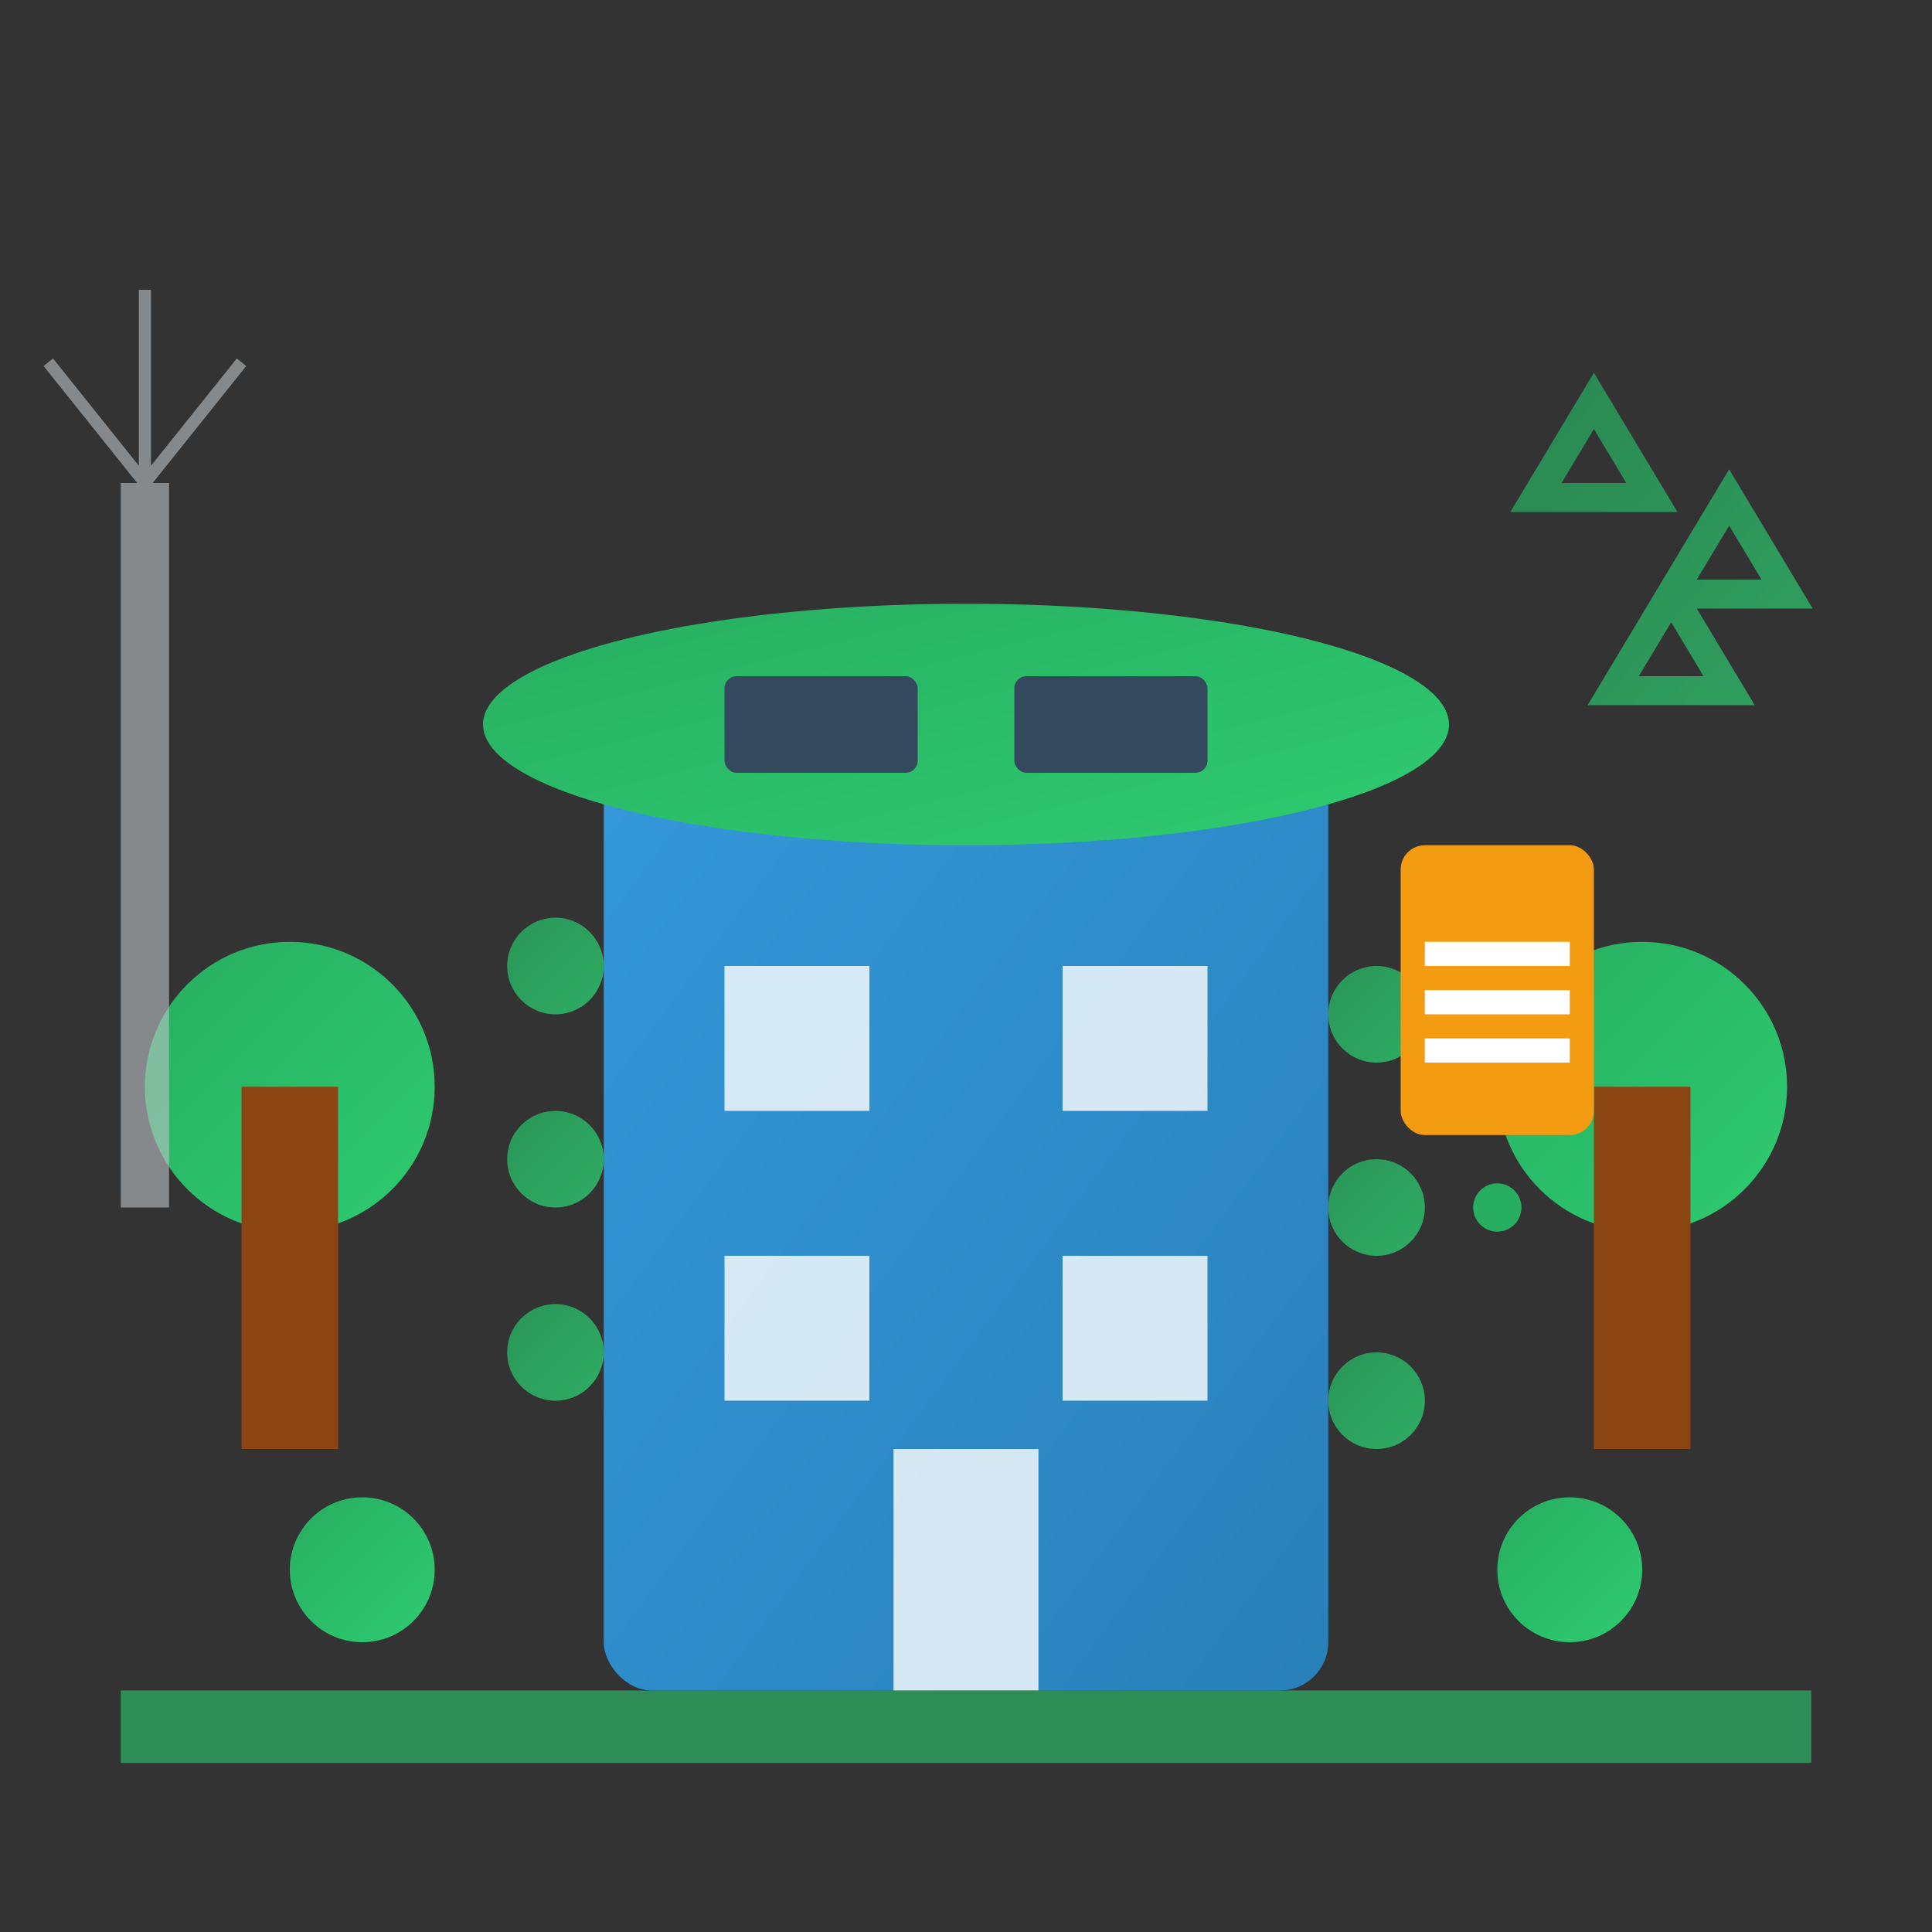
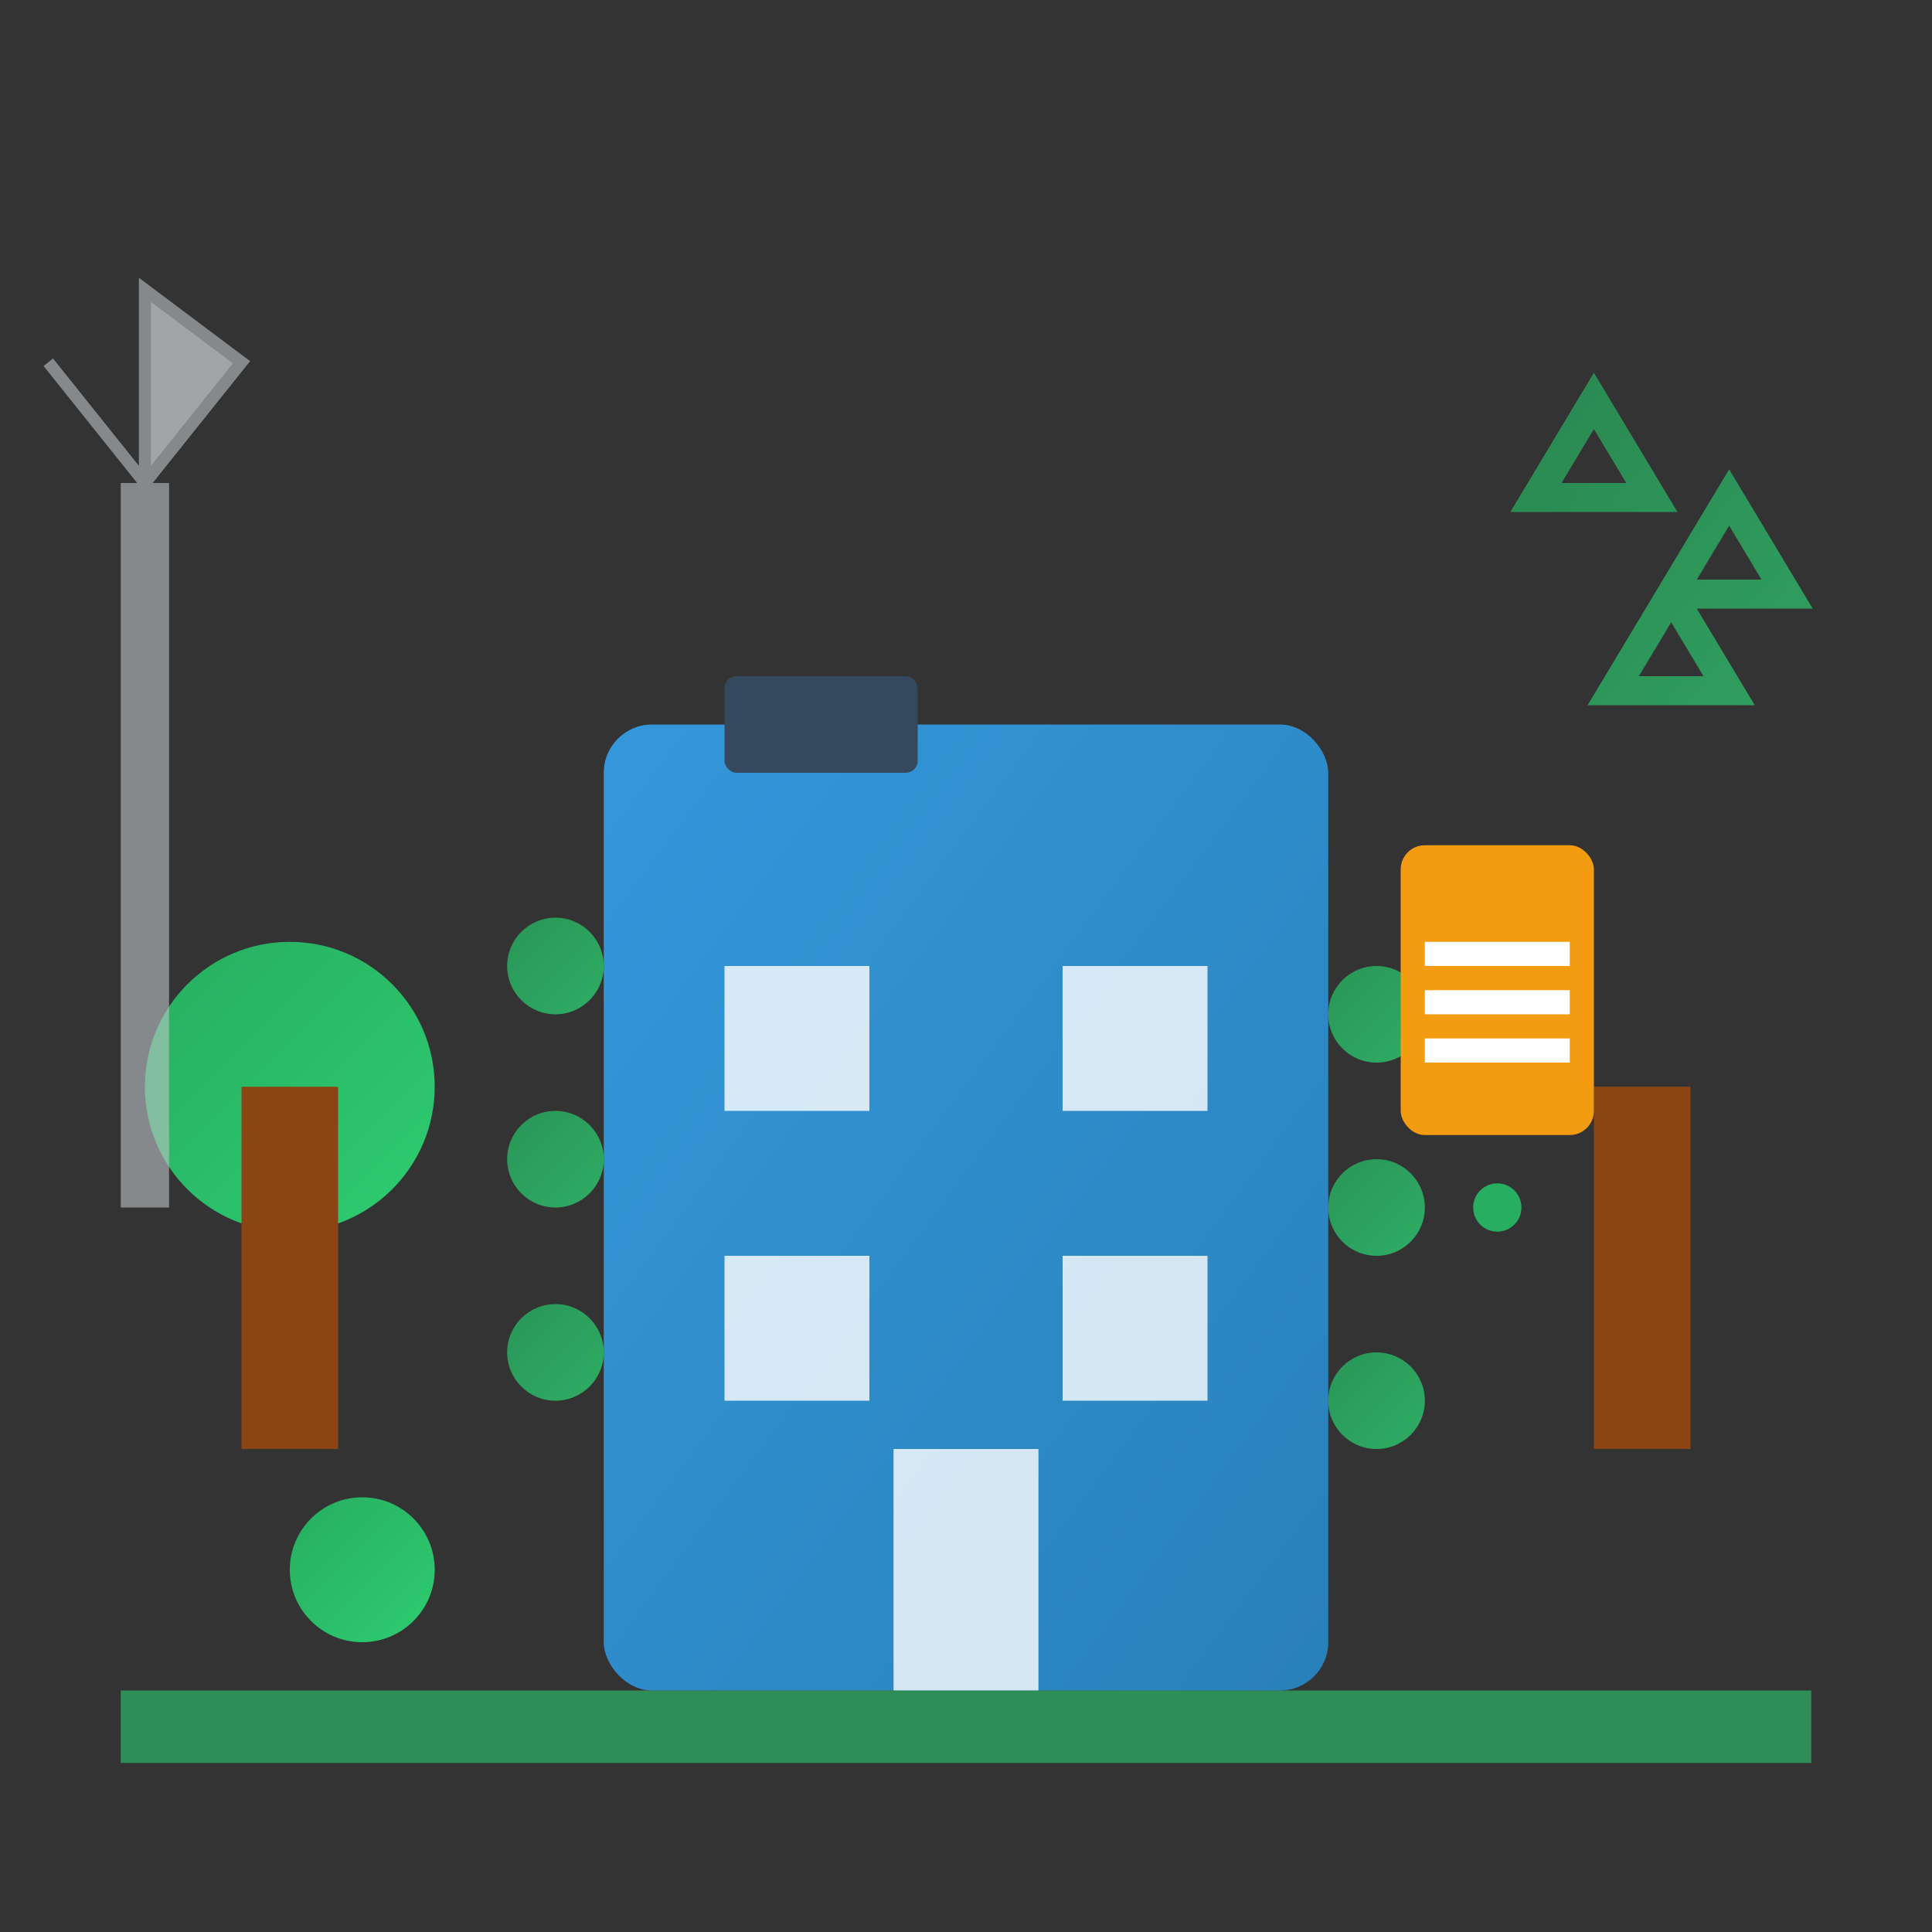
<svg xmlns="http://www.w3.org/2000/svg" width="80" height="80" viewBox="0 0 80 80" fill="none">
  <rect x="0" y="0" width="80" height="80" fill="#333333" stroke="none" />
  <defs>
    <linearGradient id="eco-gradient" x1="0%" y1="0%" x2="100%" y2="100%">
      <stop offset="0%" style="stop-color:#27ae60;stop-opacity:1" />
      <stop offset="100%" style="stop-color:#2ecc71;stop-opacity:1" />
    </linearGradient>
    <linearGradient id="building-eco" x1="0%" y1="0%" x2="100%" y2="100%">
      <stop offset="0%" style="stop-color:#3498db;stop-opacity:1" />
      <stop offset="100%" style="stop-color:#2980b9;stop-opacity:1" />
    </linearGradient>
  </defs>
  <rect x="25" y="30" width="30" height="40" fill="url(#building-eco)" rx="2" />
-   <ellipse cx="40" cy="30" rx="20" ry="5" fill="url(#eco-gradient)" />
  <rect x="30" y="28" width="8" height="4" fill="#34495e" rx="0.5" />
-   <rect x="42" y="28" width="8" height="4" fill="#34495e" rx="0.5" />
  <rect x="30" y="40" width="6" height="6" fill="white" opacity="0.8" />
  <rect x="44" y="40" width="6" height="6" fill="white" opacity="0.8" />
  <rect x="30" y="52" width="6" height="6" fill="white" opacity="0.8" />
  <rect x="44" y="52" width="6" height="6" fill="white" opacity="0.8" />
  <rect x="37" y="60" width="6" height="10" fill="white" opacity="0.8" />
  <g fill="url(#eco-gradient)">
    <circle cx="12" cy="45" r="6" />
    <rect x="10" y="45" width="4" height="15" fill="#8b4513" />
-     <circle cx="68" cy="45" r="6" />
    <rect x="66" y="45" width="4" height="15" fill="#8b4513" />
    <circle cx="15" cy="65" r="3" />
-     <circle cx="65" cy="65" r="3" />
  </g>
  <g opacity="0.8">
    <circle cx="23" cy="40" r="2" fill="url(#eco-gradient)" />
    <circle cx="23" cy="48" r="2" fill="url(#eco-gradient)" />
    <circle cx="23" cy="56" r="2" fill="url(#eco-gradient)" />
    <circle cx="57" cy="42" r="2" fill="url(#eco-gradient)" />
    <circle cx="57" cy="50" r="2" fill="url(#eco-gradient)" />
    <circle cx="57" cy="58" r="2" fill="url(#eco-gradient)" />
  </g>
  <g opacity="0.6">
    <rect x="5" y="20" width="2" height="30" fill="#bdc3c7" />
-     <path d="M6 20 L2 15 L6 20 L10 15 L6 20 L6 12 L6 20" fill="#ecf0f1" stroke="#bdc3c7" stroke-width="0.5" />
+     <path d="M6 20 L2 15 L6 20 L10 15 L6 12 L6 20" fill="#ecf0f1" stroke="#bdc3c7" stroke-width="0.5" />
  </g>
  <g opacity="0.7" transform="translate(62, 15) scale(0.8)">
    <path d="M5 2 L8 7 L2 7 Z M12 7 L15 12 L9 12 Z M9 12 L6 17 L12 17 Z" fill="none" stroke="url(#eco-gradient)" stroke-width="1.5" />
  </g>
  <rect x="5" y="70" width="70" height="3" fill="#2ecc71" opacity="0.6" />
  <g transform="translate(58, 35)">
    <rect x="0" y="0" width="8" height="12" fill="#f39c12" rx="1" />
    <rect x="1" y="8" width="6" height="1" fill="white" />
    <rect x="1" y="6" width="6" height="1" fill="white" />
    <rect x="1" y="4" width="6" height="1" fill="white" />
    <circle cx="4" cy="15" r="1" fill="#27ae60" />
  </g>
</svg>